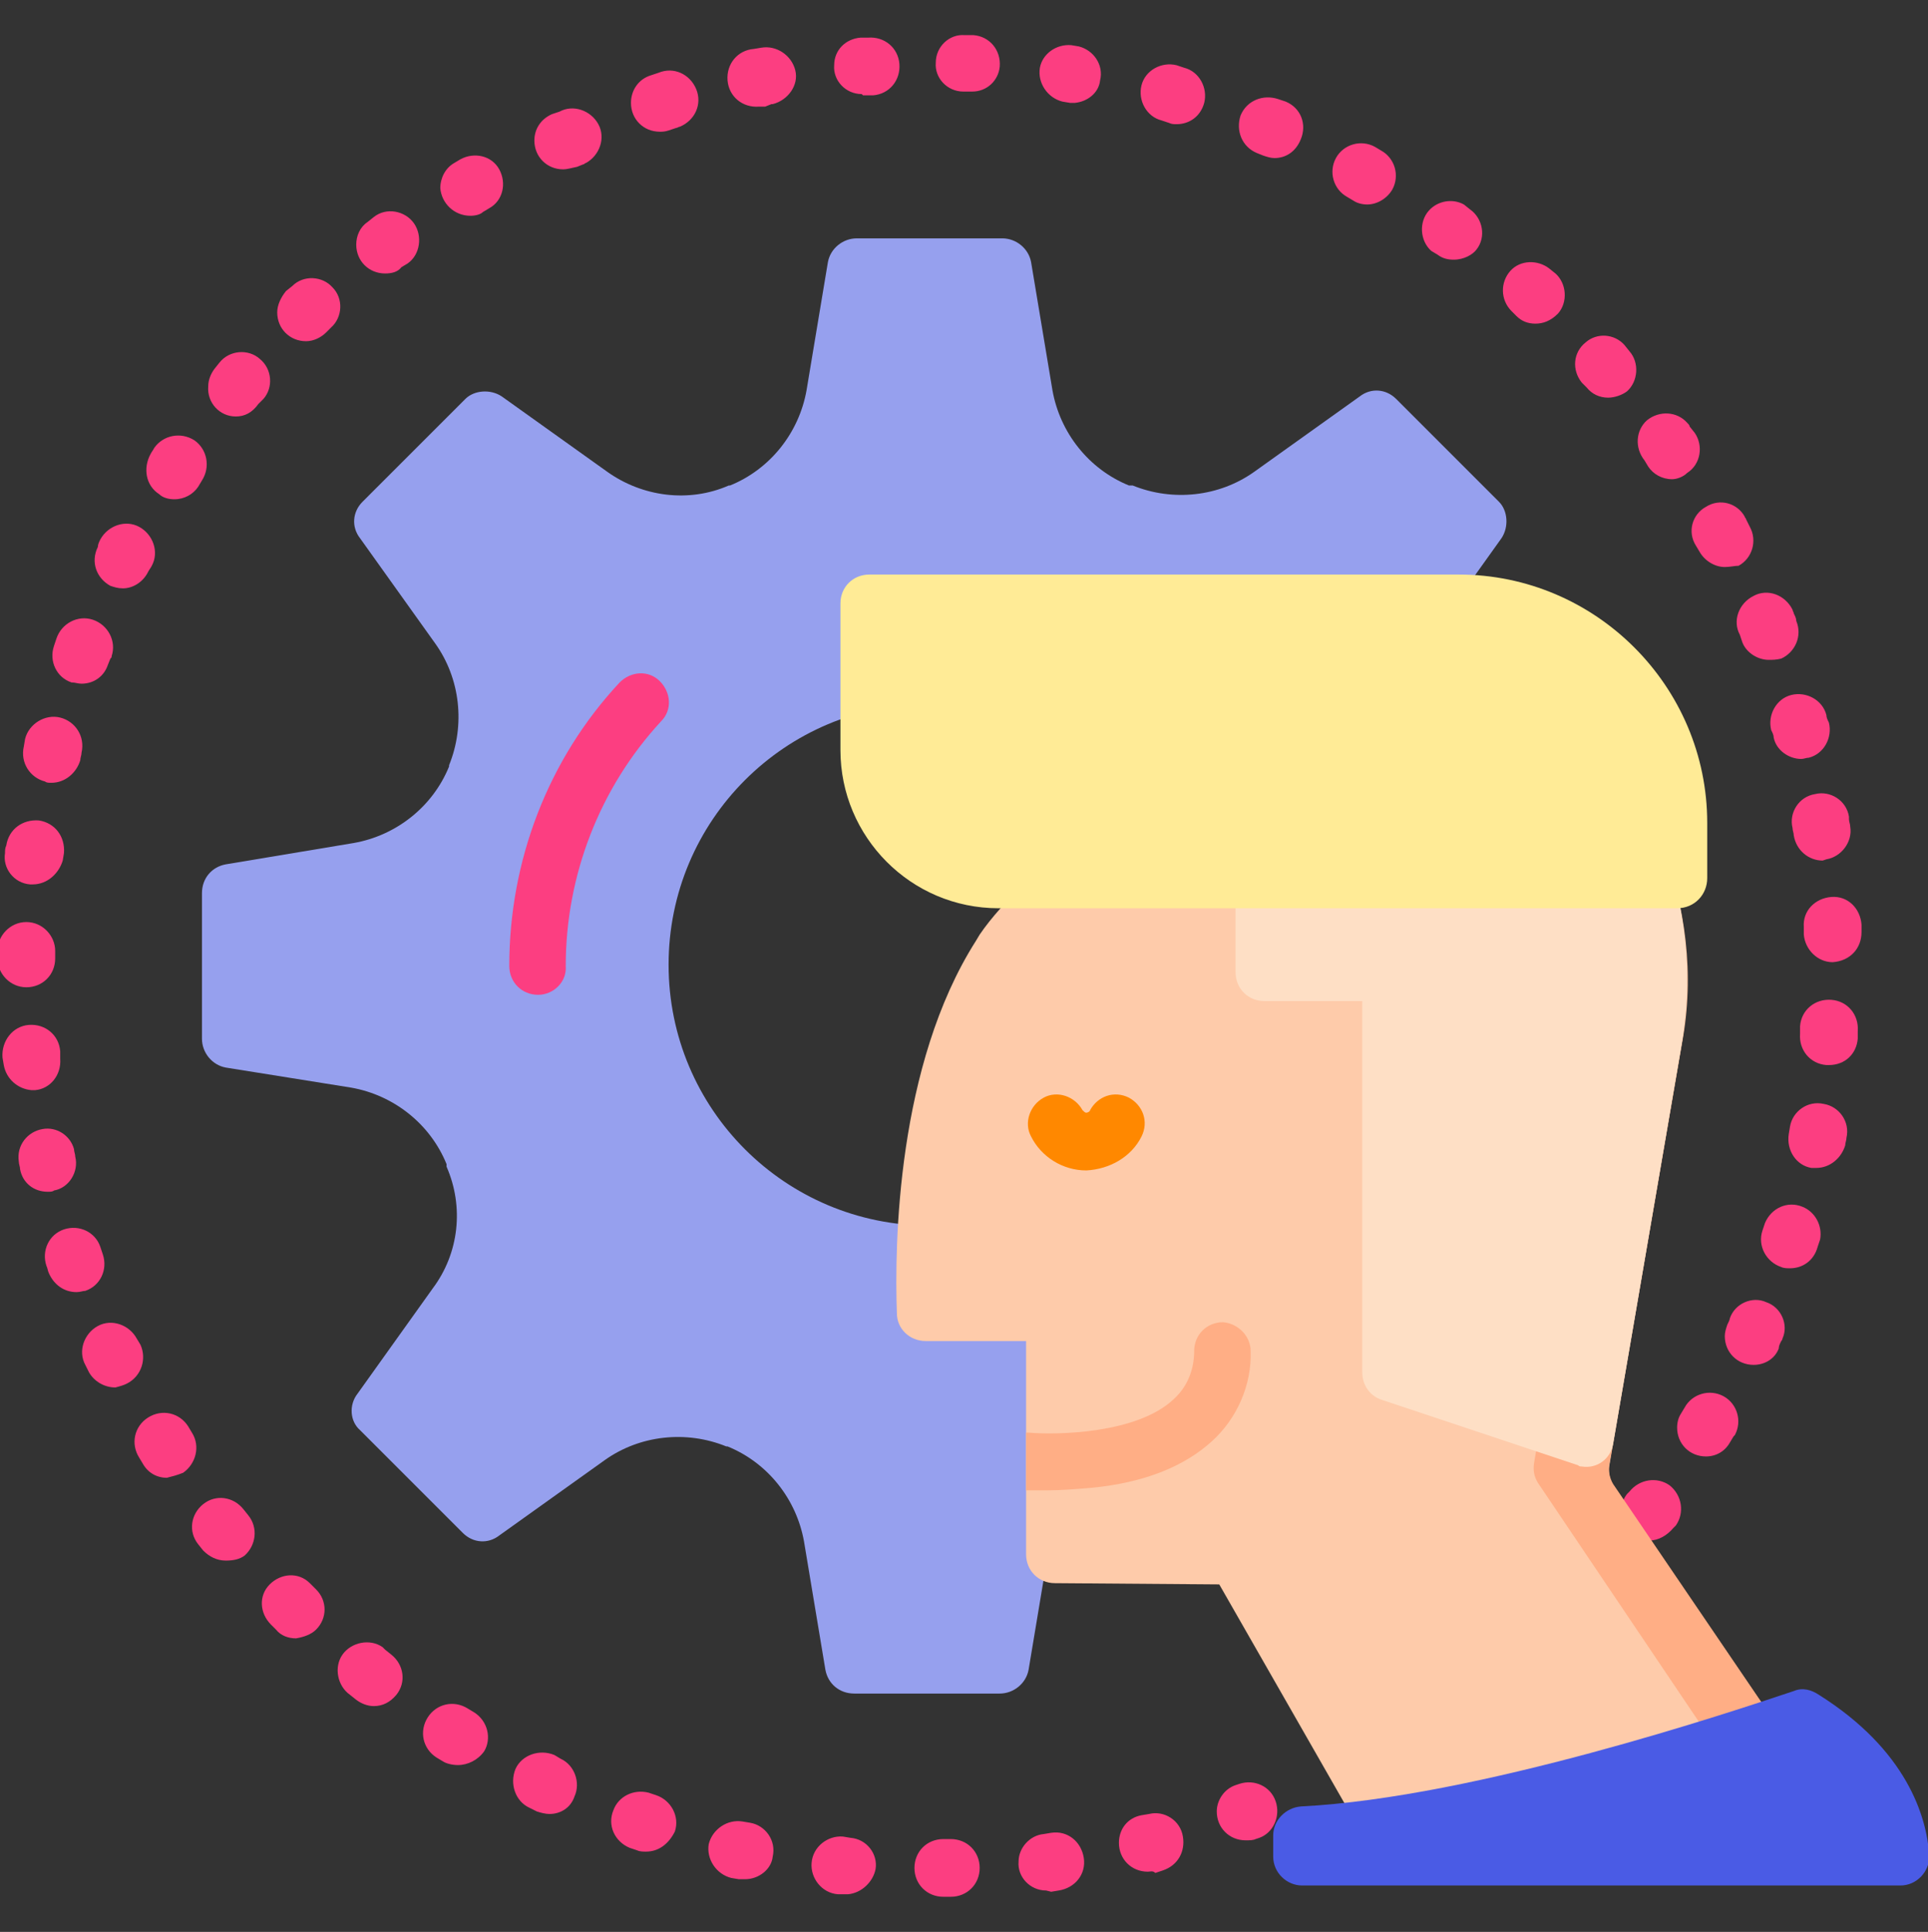
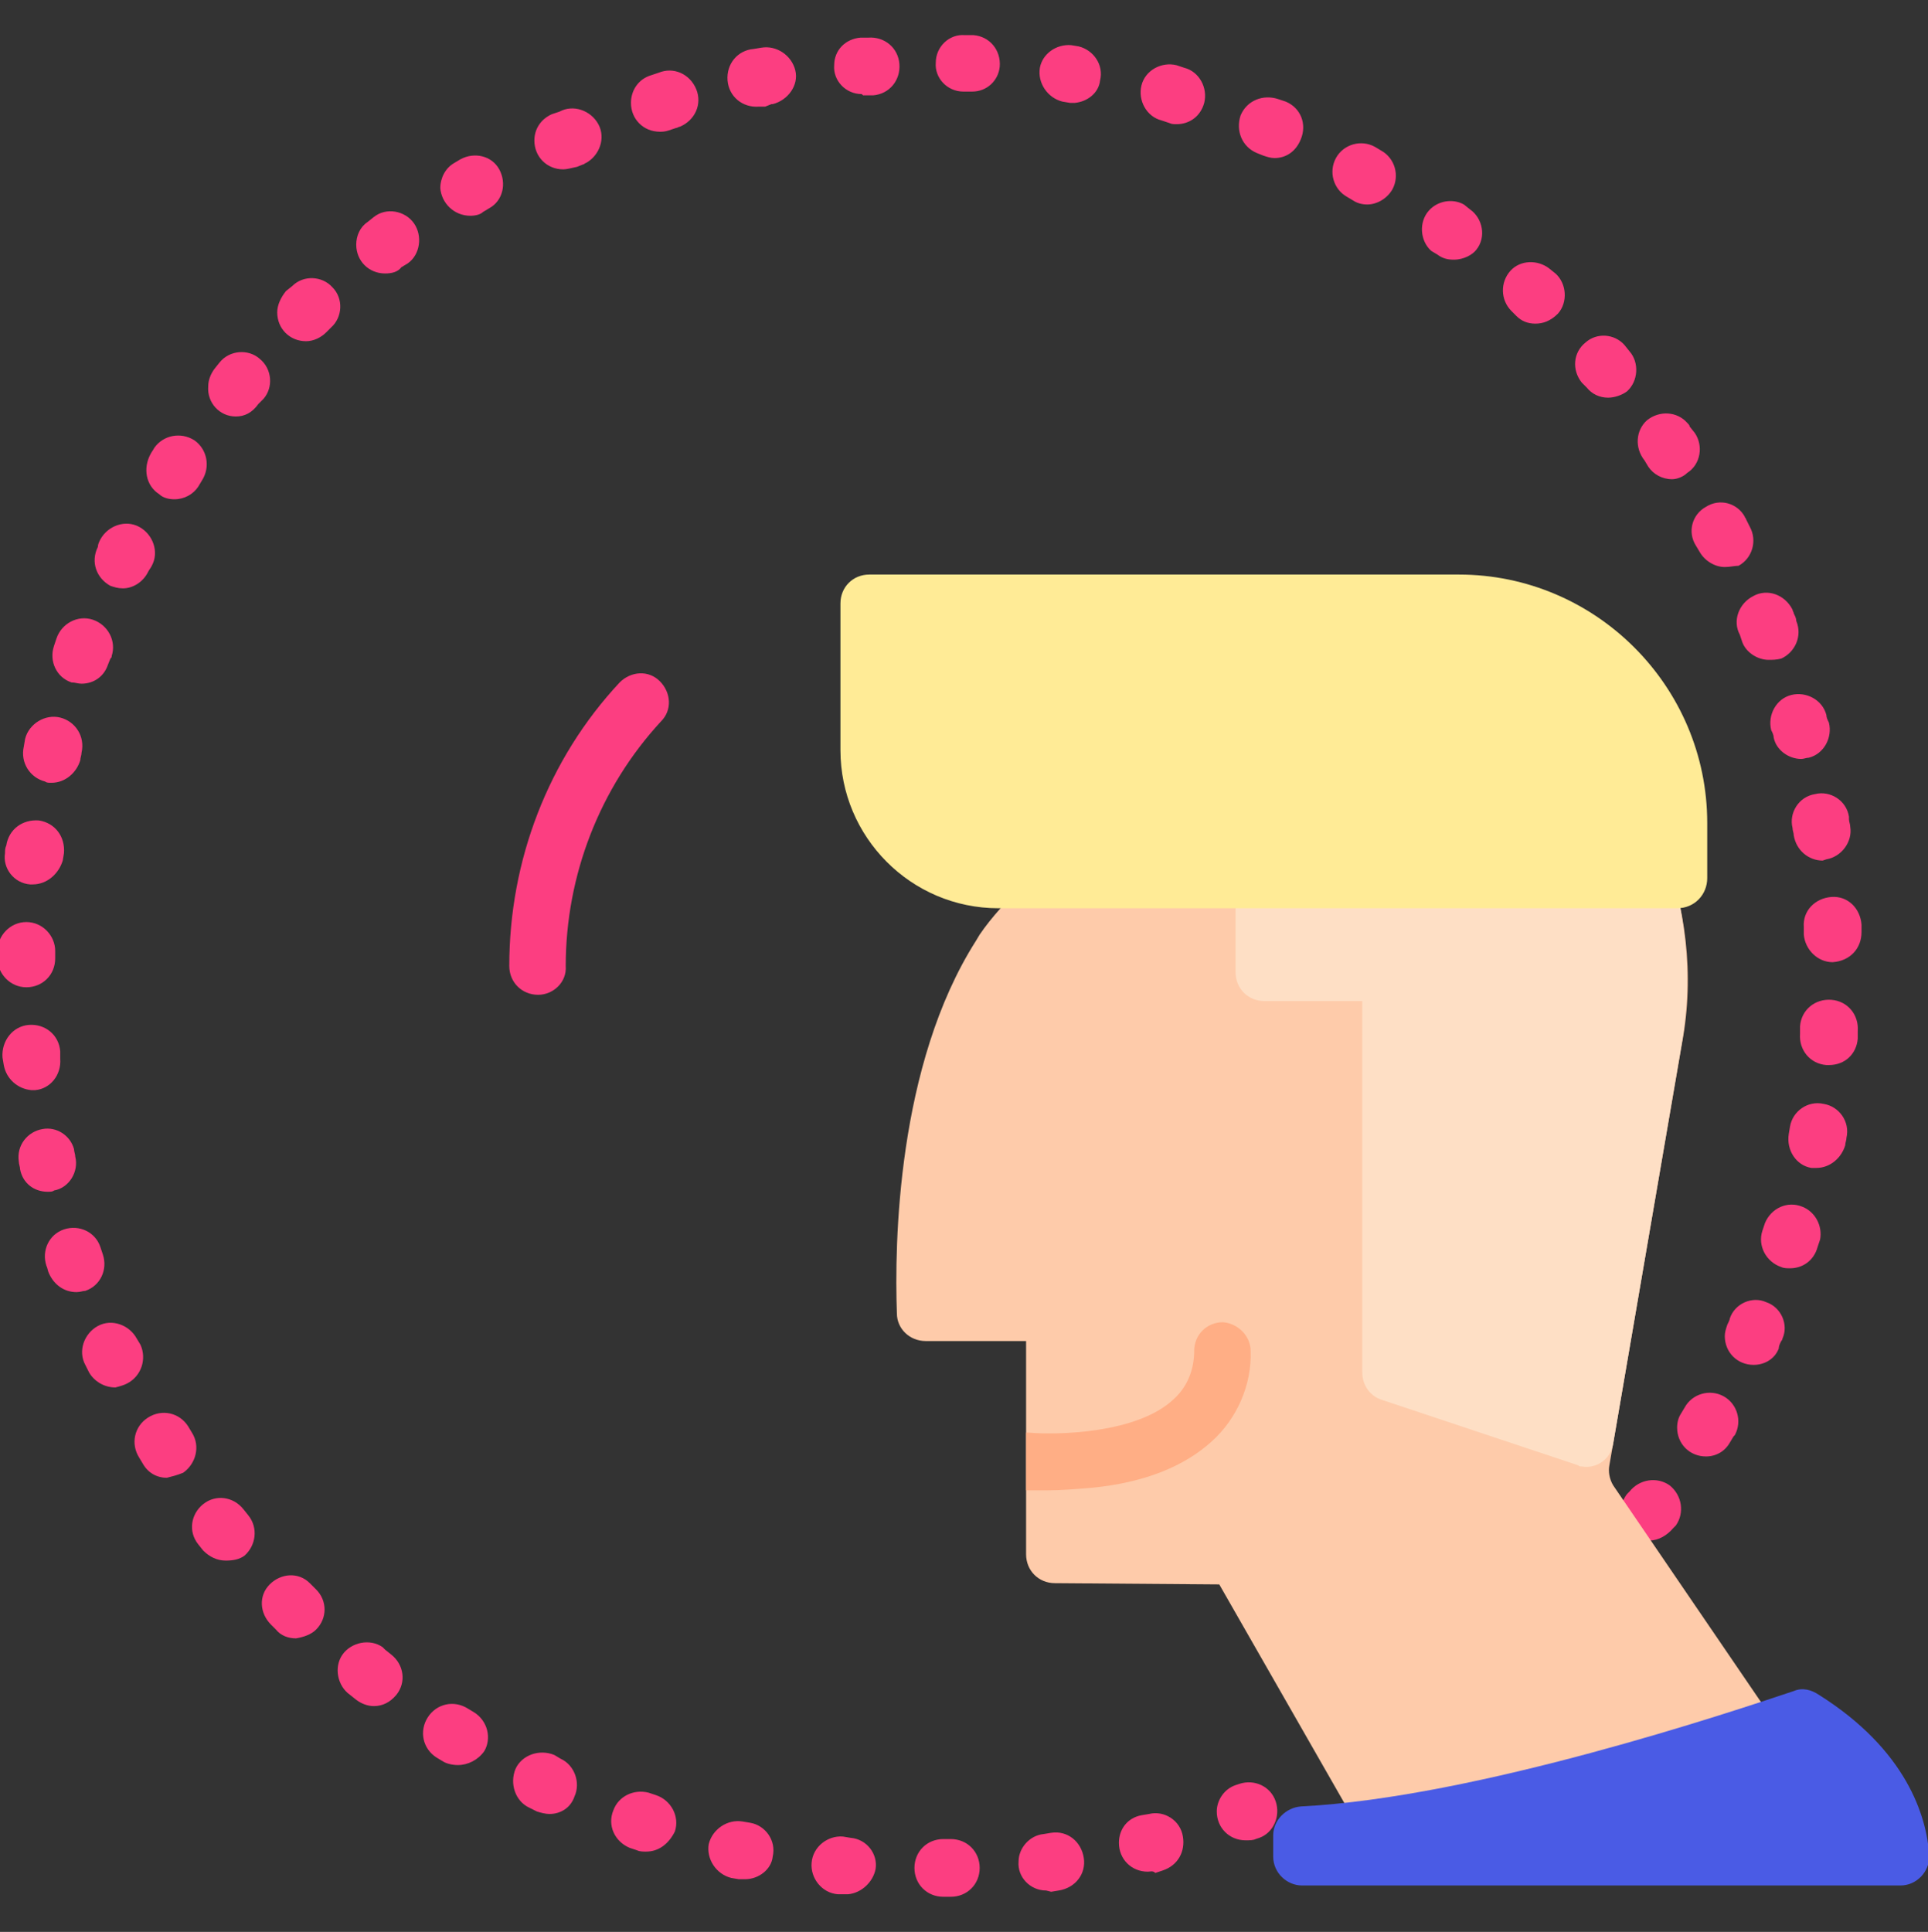
<svg xmlns="http://www.w3.org/2000/svg" version="1.1" id="Layer_1" x="0px" y="0px" viewBox="0 0 153.7 154" style="enable-background:new 0 0 153.7 154;" xml:space="preserve">
  <rect x="0" y="0" width="153.7" height="154" fill="#333333" stroke="none" />
  <style type="text/css">
	.st0{fill:#FC3E81;}
	.st1{fill:#96A0EE;}
	.st2{fill:#FECBAA;}
	.st3{fill:#FFAE85;}
	.st4{fill:#FEDFC5;}
	.st5{fill:#4A5BE5;}
	.st6{fill:#FFEB96;}
	.st7{fill:#FF8800;}
</style>
  <title>intellegence</title>
  <g>
    <g id="Layer_1-2">
      <path class="st0" d="M99.3,146.7c-1.3,0-2.3-1-2.3-2.3c0-0.9,0.6-1.8,1.5-2.1l0.3-0.1c1.2-0.4,2.5,0.2,2.9,1.4s-0.2,2.5-1.3,2.9    l-0.3,0.1C99.9,146.7,99.6,146.7,99.3,146.7z" />
      <path class="st0" d="M75.2,151.2c-1.3,0-2.3-1-2.3-2.3s1-2.3,2.3-2.3h0.6c1.3,0,2.3,1,2.3,2.3s-1,2.3-2.3,2.3l0,0H75.2L75.2,151.2    z M67.6,151h-0.2h-0.6c-1.3-0.1-2.2-1.3-2.1-2.5c0.1-1.3,1.3-2.2,2.5-2.1l0.6,0.1c1.3,0.1,2.2,1.3,2,2.5    C69.6,150,68.7,150.9,67.6,151L67.6,151z M83.4,150.7c-1.3,0-2.3-1.1-2.2-2.3c0-1.1,0.9-2.1,2-2.2l0.6-0.1c1.3-0.2,2.4,0.7,2.6,2    s-0.7,2.4-2,2.6l-0.6,0.1L83.4,150.7z M59.4,149.8c-0.2,0-0.3,0-0.5,0l-0.6-0.1c-1.2-0.3-2-1.5-1.8-2.7c0.3-1.2,1.5-2,2.7-1.8l0,0    l0.6,0.1c1.2,0.2,2.1,1.4,1.8,2.7C61.5,149,60.5,149.8,59.4,149.8L59.4,149.8z M91.5,149.2c-1.3,0-2.3-1-2.3-2.3    c0-1.1,0.7-2,1.8-2.2l0.6-0.1c1.2-0.3,2.5,0.5,2.7,1.8c0.2,1.2-0.4,2.3-1.6,2.7l-0.6,0.2C91.9,149.1,91.7,149.2,91.5,149.2z     M51.5,147.6c-0.2,0-0.5,0-0.7-0.1l-0.6-0.2c-1.2-0.5-1.8-1.8-1.3-3c0.4-1.1,1.6-1.7,2.8-1.4l0.6,0.2c1.2,0.4,1.9,1.7,1.5,2.9    C53.3,147,52.5,147.6,51.5,147.6z M43.8,144.6c-0.3,0-0.7-0.1-1-0.2l-0.6-0.3c-1.1-0.5-1.6-1.9-1.1-3.1c0.5-1.1,1.9-1.6,3.1-1.1    l0.5,0.3c1.1,0.5,1.6,1.9,1.1,3l0,0C45.5,144.1,44.7,144.6,43.8,144.6z M36.5,140.7c-0.4,0-0.9-0.1-1.2-0.3l-0.5-0.3    c-1.1-0.7-1.4-2.1-0.7-3.2s2.1-1.4,3.2-0.7l0,0l0.5,0.3c1.1,0.7,1.4,2.1,0.8,3.1C38.1,140.3,37.3,140.7,36.5,140.7L36.5,140.7z     M29.8,136c-0.5,0-1-0.2-1.4-0.5l-0.5-0.4c-1-0.7-1.3-2.2-0.6-3.2c0.7-1,2.2-1.3,3.2-0.6c0.1,0.1,0.1,0.1,0.2,0.2l0.5,0.4    c1,0.8,1.2,2.2,0.4,3.2C31.1,135.7,30.5,136,29.8,136z M23.6,130.6c-0.6,0-1.2-0.2-1.6-0.7c-0.1-0.1-0.3-0.3-0.4-0.4    c-0.9-0.9-1-2.3-0.1-3.2c0.9-0.9,2.3-1,3.2-0.1l0.1,0.1c0.1,0.1,0.3,0.3,0.4,0.4c0.9,0.9,0.9,2.3,0,3.2    C24.8,130.3,24.2,130.5,23.6,130.6L23.6,130.6z M18,124.4c-0.7,0-1.3-0.3-1.8-0.8l-0.4-0.5c-0.8-1-0.6-2.4,0.4-3.2    c1-0.8,2.4-0.6,3.2,0.4l0.4,0.5c0.8,1,0.6,2.4-0.3,3.2l0,0C19.1,124.3,18.6,124.4,18,124.4L18,124.4z M13.3,117.8    c-0.8,0-1.5-0.4-1.9-1.1l-0.3-0.5c-0.7-1.1-0.4-2.5,0.7-3.2s2.5-0.4,3.2,0.7l0.3,0.5c0.7,1.1,0.3,2.5-0.7,3.2    C14.1,117.6,13.7,117.7,13.3,117.8L13.3,117.8z M136,116.1c-1.3,0-2.3-1-2.3-2.3c0-0.4,0.1-0.8,0.3-1.1l0.3-0.5    c0.6-1.1,2-1.5,3.1-0.9s1.5,2,0.9,3.1l-0.1,0.1l-0.3,0.5C137.5,115.7,136.8,116.1,136,116.1L136,116.1z M9.2,110.6    c-0.9,0-1.7-0.5-2.1-1.2l-0.3-0.6c-0.6-1.1-0.1-2.5,1-3.1s2.5-0.1,3.1,1l0,0l0.3,0.5c0.5,1.1,0.1,2.5-1.1,3.1    C9.9,110.4,9.6,110.5,9.2,110.6L9.2,110.6z M139.8,108.8c-1.3,0-2.3-1-2.3-2.3c0-0.3,0.1-0.6,0.2-0.9c0.1-0.2,0.2-0.4,0.2-0.5    c0.4-1.2,1.8-1.8,2.9-1.3c1.2,0.4,1.8,1.8,1.3,2.9c0,0.1-0.1,0.2-0.1,0.2c-0.1,0.2-0.2,0.4-0.2,0.6    C141.5,108.3,140.7,108.8,139.8,108.8L139.8,108.8z M6.1,103c-1,0-1.8-0.6-2.2-1.5c-0.1-0.2-0.1-0.4-0.2-0.6    c-0.4-1.2,0.2-2.5,1.4-2.9s2.5,0.2,2.9,1.4l0.2,0.6c0.4,1.2-0.2,2.5-1.4,2.9l0,0C6.6,102.9,6.4,103,6.1,103z M142.7,101.1    c-0.2,0-0.5,0-0.7-0.1c-1.2-0.4-1.9-1.7-1.5-2.9l0,0l0.2-0.6c0.5-1.2,1.8-1.8,3-1.3c1,0.4,1.6,1.5,1.4,2.6l-0.2,0.6    C144.6,100.5,143.7,101.1,142.7,101.1L142.7,101.1z M3.8,95c-1.1,0-2-0.7-2.2-1.8c0-0.2-0.1-0.4-0.1-0.6c-0.2-1.3,0.7-2.4,1.9-2.6    c1.1-0.2,2.2,0.5,2.5,1.6C5.9,91.8,6,92,6,92.2c0.3,1.2-0.5,2.5-1.7,2.7l0,0C4.2,95,4,95,3.8,95z M144.8,93.1c-0.1,0-0.3,0-0.4,0    c-1.2-0.2-2-1.4-1.8-2.7l0,0l0.1-0.6c0.2-1.2,1.4-2.1,2.7-1.8c1.2,0.2,2.1,1.4,1.8,2.7c0,0.2-0.1,0.4-0.1,0.6    C146.8,92.3,145.9,93.1,144.8,93.1z M2.5,86.9c-1.1-0.1-2-0.9-2.2-2l-0.1-0.6C0.1,83,1,81.8,2.3,81.7s2.4,0.8,2.5,2.1    c0,0.2,0,0.4,0,0.6c0.1,1.3-0.8,2.4-2,2.5l0,0C2.8,86.9,2.5,86.9,2.5,86.9z M145.8,84.9h-0.2c-1.3-0.1-2.2-1.2-2.1-2.5l0,0v-0.6    c0.1-1.3,1.2-2.2,2.5-2.1s2.2,1.2,2.1,2.5c0,0.2,0,0.4,0,0.6C148,84,147.1,84.9,145.8,84.9L145.8,84.9z M2.1,78.7L2.1,78.7    c-1.3,0-2.3-1.1-2.3-2.3c0-0.2,0-0.4,0-0.6c0-1.2,1-2.3,2.3-2.3l0,0c1.3,0,2.3,1.1,2.3,2.3l0,0c0,0.2,0,0.4,0,0.6    C4.4,77.7,3.4,78.7,2.1,78.7z M146.1,76.7c-1.2,0-2.2-1-2.3-2.2c0-0.2,0-0.4,0-0.6c-0.1-1.3,0.9-2.3,2.2-2.4s2.3,0.9,2.4,2.2    c0,0.2,0,0.4,0,0.6C148.4,75.6,147.5,76.6,146.1,76.7C146.2,76.7,146.2,76.7,146.1,76.7L146.1,76.7z M2.6,70.5H2.4    c-1.3-0.1-2.2-1.3-2-2.5l0,0c0-0.2,0-0.4,0.1-0.6c0.2-1.3,1.3-2.1,2.6-2c1.3,0.2,2.1,1.3,2,2.6L5,68.6C4.7,69.6,3.8,70.5,2.6,70.5    L2.6,70.5z M145.3,68.6c-1.1,0-2.1-0.8-2.3-2c0-0.2-0.1-0.4-0.1-0.6c-0.3-1.2,0.5-2.5,1.8-2.7c1.2-0.3,2.5,0.5,2.7,1.8    c0,0.1,0,0.1,0,0.2c0,0.2,0.1,0.4,0.1,0.6c0.2,1.2-0.7,2.4-1.9,2.6l0,0L145.3,68.6z M4.1,62.4c-0.2,0-0.4,0-0.5-0.1    c-1.2-0.3-2-1.5-1.7-2.8L2,58.9c0.3-1.2,1.6-2,2.8-1.7s2,1.5,1.7,2.8l0,0c0,0.2-0.1,0.4-0.1,0.6C6.1,61.6,5.2,62.4,4.1,62.4    L4.1,62.4z M143.6,60.5c-1,0-2-0.7-2.2-1.7c0-0.2-0.1-0.4-0.2-0.6c-0.3-1.2,0.4-2.5,1.6-2.8c1.2-0.3,2.5,0.4,2.8,1.6    c0,0.2,0.1,0.4,0.2,0.6c0.3,1.2-0.4,2.5-1.6,2.8C144,60.4,143.8,60.5,143.6,60.5z M6.5,54.5c-0.3,0-0.5-0.1-0.8-0.1    c-1.2-0.4-1.8-1.7-1.4-2.9l0.2-0.6c0.4-1.2,1.7-1.9,2.9-1.5s1.9,1.7,1.5,2.9c0,0.1,0,0.1-0.1,0.2L8.6,53    C8.3,53.9,7.5,54.5,6.5,54.5z M141,52.6c-0.9,0-1.8-0.6-2.1-1.4l-0.2-0.6c-0.6-1.1-0.1-2.5,1.1-3.1c1.1-0.6,2.5-0.1,3.1,1.1    c0,0.1,0.1,0.2,0.1,0.3c0.1,0.2,0.2,0.4,0.2,0.6c0.5,1.2-0.1,2.5-1.2,3C141.6,52.6,141.3,52.6,141,52.6L141,52.6z M9.8,46.9    c-0.4,0-0.7-0.1-1-0.2c-1.1-0.6-1.6-1.9-1-3.1l0,0c0-0.2,0.1-0.4,0.2-0.6c0.6-1.1,2-1.6,3.1-1s1.6,2,1,3.1l0,0    c-0.1,0.2-0.2,0.3-0.3,0.5C11.4,46.4,10.6,46.9,9.8,46.9z M137.5,45.2c-0.8,0-1.6-0.5-2-1.2l-0.3-0.5c-0.7-1.1-0.3-2.5,0.8-3.1    c1.1-0.7,2.5-0.3,3.1,0.8c0,0.1,0.1,0.1,0.1,0.2l0.3,0.6c0.6,1.1,0.2,2.5-0.9,3.1C138.3,45.1,137.9,45.2,137.5,45.2L137.5,45.2z     M13.9,39.8c-0.4,0-0.9-0.1-1.2-0.4c-1.1-0.7-1.3-2.1-0.7-3.2c0.1-0.2,0.2-0.3,0.3-0.5c0.7-1,2.1-1.3,3.2-0.6    c1,0.7,1.3,2.1,0.6,3.2l0,0l-0.3,0.5C15.4,39.4,14.7,39.8,13.9,39.8z M133.3,38.2c-0.8,0-1.5-0.4-1.9-1l-0.3-0.5    c-0.8-1-0.7-2.4,0.2-3.2c1-0.8,2.4-0.7,3.2,0.2c0.1,0.1,0.2,0.2,0.2,0.3l0.4,0.5c0.7,1,0.5,2.5-0.6,3.2    C134.2,38,133.7,38.2,133.3,38.2L133.3,38.2z M18.8,33.2c-1.3,0-2.3-1.1-2.2-2.4c0-0.5,0.2-1,0.5-1.4l0.4-0.5    c0.8-1,2.3-1.1,3.2-0.3c1,0.8,1.1,2.3,0.3,3.2l-0.4,0.4C20.1,32.9,19.5,33.2,18.8,33.2L18.8,33.2z M128.2,31.7    c-0.7,0-1.3-0.3-1.7-0.8l-0.4-0.4c-0.8-1-0.7-2.4,0.3-3.2c0.9-0.8,2.3-0.7,3.1,0.2l0.4,0.5c0.8,0.9,0.7,2.4-0.2,3.2l0,0    C129.3,31.5,128.7,31.7,128.2,31.7L128.2,31.7z M24.4,27.2c-1.3,0-2.3-1-2.3-2.3c0-0.6,0.3-1.2,0.7-1.7l0.5-0.4    c0.9-0.9,2.4-0.8,3.2,0.1c0.9,0.9,0.8,2.4-0.1,3.2l0,0L26,26.5C25.6,26.9,25,27.2,24.4,27.2z M122.4,25.8c-0.6,0-1.1-0.2-1.5-0.6    l-0.4-0.4c-0.9-0.9-0.9-2.3-0.1-3.2c0.8-0.9,2.2-0.9,3.1-0.2l0.5,0.4c0.9,0.8,1,2.3,0.2,3.2C123.6,25.6,123,25.8,122.4,25.8z     M30.7,21.8c-1.3,0-2.3-1-2.3-2.3c0-0.7,0.3-1.4,0.9-1.8l0.5-0.4c1-0.8,2.5-0.5,3.2,0.5s0.5,2.5-0.5,3.2L32,21.3    C31.7,21.7,31.2,21.8,30.7,21.8z M115.9,20.7c-0.5,0-0.9-0.1-1.3-0.4l-0.5-0.3c-0.9-0.8-1-2.3-0.2-3.2c0.7-0.8,1.9-1,2.8-0.5    l0.5,0.4c1,0.7,1.3,2.2,0.5,3.2C117.4,20.3,116.7,20.7,115.9,20.7L115.9,20.7z M37.5,17.2c-1.3,0-2.3-1-2.4-2.2    c0-0.8,0.4-1.6,1.1-2l0.5-0.3c1.1-0.6,2.5-0.3,3.1,0.8s0.3,2.5-0.8,3.1l0,0l-0.5,0.3C38.3,17.1,37.9,17.2,37.5,17.2z M109,16.3    c-0.4,0-0.8-0.1-1.1-0.3l-0.5-0.3c-1.1-0.6-1.5-2-0.9-3.1l0,0c0.6-1.1,2-1.5,3.1-0.9l0.5,0.3c1.1,0.6,1.5,2,0.9,3.1    C110.6,15.8,109.8,16.3,109,16.3z M44.9,13.5c-1.3,0-2.3-1-2.3-2.3c0-0.9,0.5-1.7,1.4-2.1l0.6-0.2c1.1-0.6,2.5-0.1,3.1,1    s0.1,2.5-1,3.1c-0.1,0-0.1,0.1-0.2,0.1L46,13.3C45.5,13.4,45.2,13.5,44.9,13.5z M101.6,12.6c-0.3,0-0.6-0.1-0.9-0.2l-0.5-0.2    c-1.2-0.5-1.7-1.8-1.3-3c0.5-1.2,1.8-1.7,3-1.3l0.6,0.2c1.2,0.5,1.7,1.8,1.2,3C103.3,12.1,102.5,12.6,101.6,12.6z M52.6,10.5    c-1.3,0-2.3-1-2.3-2.3c0-1,0.6-1.9,1.6-2.2l0.6-0.2c1.2-0.5,2.5,0.1,3,1.3s-0.1,2.5-1.3,3c-0.1,0-0.2,0.1-0.3,0.1l-0.6,0.2    C53,10.5,52.8,10.5,52.6,10.5L52.6,10.5z M93.8,9.9c-0.2,0-0.4,0-0.6-0.1l-0.6-0.2C91.4,9.3,90.7,8,91,6.8s1.6-1.9,2.8-1.6    l0.6,0.2C95.6,5.7,96.3,7,96,8.2C95.7,9.3,94.8,9.9,93.8,9.9L93.8,9.9z M60.5,8.5c-1.3,0.1-2.4-0.8-2.5-2.1s0.8-2.4,2.1-2.5    l0.6-0.1c1.2-0.2,2.4,0.6,2.7,1.8S62.8,8,61.6,8.3h-0.1L61,8.5C60.8,8.5,60.7,8.5,60.5,8.5z M85.7,8.2c-0.1,0-0.2,0-0.4,0    l-0.6-0.1c-1.2-0.3-2-1.5-1.8-2.7c0.2-1.1,1.3-1.9,2.5-1.8L86,3.7c1.2,0.3,2,1.5,1.7,2.7C87.6,7.4,86.7,8.1,85.7,8.2z M68.7,7.5    c-1.3,0-2.3-1.1-2.2-2.3c0-1.2,0.9-2.1,2.1-2.2h0.6c1.3-0.1,2.4,0.8,2.5,2.1s-0.8,2.4-2.1,2.5c-0.1,0-0.1,0-0.2,0h-0.6L68.7,7.5    L68.7,7.5z M77.5,7.3L77.5,7.3h-0.7c-1.3,0-2.3-1.1-2.2-2.3c0-1.3,1.1-2.3,2.3-2.2H77h0.6c1.3,0.1,2.2,1.2,2.1,2.5    C79.6,6.4,78.7,7.3,77.5,7.3L77.5,7.3z" />
      <path class="st0" d="M131.5,122.8c-1.3,0-2.3-1-2.3-2.3c0-0.5,0.2-1,0.5-1.4l0.2-0.2c0.8-1,2.2-1.2,3.2-0.5c1,0.8,1.2,2.2,0.5,3.2    l-0.2,0.2C132.9,122.4,132.2,122.8,131.5,122.8z" />
-       <path class="st1" d="M130.4,68.9l-10.2-1.7c-3.4-0.6-6.3-2.9-7.6-6.1V61c-1.4-3.2-1-6.9,1.1-9.7l6-8.4c0.6-0.9,0.5-2.2-0.2-2.9    l-8.2-8.2c-0.8-0.8-2-0.9-2.9-0.2l-8.4,6c-2.8,2-6.5,2.4-9.7,1.1H90c-3.2-1.3-5.5-4.2-6.1-7.6l-1.7-10.2C82,19.8,81,19,79.9,19    H68.3c-1.1,0-2.1,0.8-2.3,1.9l-1.7,10.2c-0.6,3.4-2.9,6.3-6.1,7.6h-0.1c-3.2,1.4-6.9,0.9-9.7-1.1l-8.4-6c-0.9-0.6-2.2-0.5-2.9,0.2    L28.9,40c-0.8,0.8-0.9,2-0.2,2.9l6,8.4c2,2.8,2.4,6.5,1.1,9.7v0.1c-1.3,3.2-4.2,5.5-7.6,6.1L18,68.9c-1.1,0.2-1.9,1.1-1.9,2.3    v11.6c0,1.1,0.8,2.1,1.9,2.3l10,1.6c3.4,0.6,6.3,2.9,7.6,6.1V93c1.4,3.2,1,6.9-1.1,9.7l-6,8.4c-0.7,0.9-0.6,2.2,0.2,2.9l8.2,8.2    c0.8,0.8,2,0.9,2.9,0.2l8.4-6c2.8-2,6.5-2.4,9.7-1.1H58c3.2,1.3,5.5,4.2,6.1,7.6l1.7,10.2c0.2,1.1,1.1,1.9,2.3,1.9h11.6    c1.1,0,2.1-0.8,2.3-1.9l1.7-10.2c0.6-3.4,2.9-6.3,6.1-7.6h0.1c3.2-1.4,6.9-1,9.7,1.1l8.4,6c0.9,0.7,2.2,0.6,2.9-0.2l8.2-8.2    c0.8-0.8,0.9-2,0.2-2.9l-6-8.4c-2-2.8-2.4-6.5-1.1-9.7v-0.1c1.3-3.2,4.2-5.5,7.6-6.1l10.2-1.7c1.1-0.2,1.9-1.1,1.9-2.3V71.2    C132.3,70,131.5,69.1,130.4,68.9z M74.1,97.7c-11.5,0-20.8-9.3-20.8-20.8s9.3-20.8,20.8-20.8s20.8,9.3,20.8,20.8l0,0    C94.9,88.4,85.6,97.7,74.1,97.7z" />
      <path class="st0" d="M42.9,79.3c-1.3,0-2.3-1-2.3-2.3c0-8.4,3.1-16.5,8.8-22.6c0.9-0.9,2.3-1,3.2-0.1s1,2.3,0.1,3.2    c-4.9,5.3-7.6,12.3-7.6,19.5C45.2,78.3,44.1,79.3,42.9,79.3L42.9,79.3z" />
      <path class="st2" d="M147.7,146.4h-39l-11.5-20.1l-13.1-0.1c-1.3,0-2.3-1-2.3-2.3v-17h-8c-1.3,0-2.3-1-2.3-2.2    c-0.2-5.5,0-19.8,6.3-29.7l0.3-0.5c1.9-2.8,5.1-5.4,6.8-7.4h47.5c2,5.1,2.7,10.6,1.7,16l-5.8,33.7c-0.1,0.5,0,1.1,0.3,1.6    L147.7,146.4z" />
-       <path class="st3" d="M147.7,146.4h-6.1l-19-28.2c-0.3-0.5-0.4-1-0.3-1.6L128,83c0.4-2.7,0.5-5.3,0.2-8s-1-5.4-2-8h6.1    c1,2.6,1.7,5.3,2,8s0.2,5.4-0.2,8l-5.8,33.7c-0.1,0.5,0,1.1,0.3,1.6L147.7,146.4z" />
      <path class="st4" d="M134.1,83l-5.5,32.1c-0.2,1.2-1.3,2-2.5,1.8c-0.1,0-0.2,0-0.3-0.1l-15.6-5.2c-1-0.3-1.6-1.2-1.6-2.2V79.8    h-7.8c-1.3,0-2.3-1-2.3-2.3l0,0V66.3h33.7C134.3,71.6,135,77.3,134.1,83z" />
      <path class="st5" d="M143,134.8c-4.8,1.6-25.3,8.5-39.3,9.2c-1.2,0.1-2.2,1.1-2.2,2.3v1.7c0,1.3,1.1,2.3,2.3,2.3h47.7    c1.3,0,2.3-1.1,2.3-2.3v-0.1c-0.2-3.1-1.8-8.4-8.8-12.8C144.4,134.7,143.7,134.5,143,134.8z" />
      <path class="st6" d="M133.7,72.4H79.6c-7,0-12.6-5.7-12.6-12.6l0,0V48.1c0-1.3,1-2.3,2.3-2.3l0,0h47c10.9,0,19.8,8.9,19.8,19.8V70    C136.1,71.3,135.1,72.4,133.7,72.4C133.8,72.4,133.8,72.4,133.7,72.4z" />
      <path class="st3" d="M99.7,107.7c0.1,2.7-1.1,5.4-3.1,7.2c-2.2,2-5.4,3.3-9.6,3.7c-1.2,0.1-2.4,0.2-3.5,0.2c-0.8,0-1.4,0-1.7,0    v-4.6H82c2.2,0.2,8.7,0.1,11.6-2.7c1.1-1,1.6-2.4,1.6-3.8c0-1.3,1-2.3,2.3-2.3C98.7,105.5,99.7,106.5,99.7,107.7    C99.7,107.8,99.7,107.8,99.7,107.7L99.7,107.7z" />
-       <path class="st7" d="M86.6,93.3c-1.9,0-3.6-1.1-4.4-2.7c-0.6-1.1-0.1-2.5,1-3.1s2.5-0.1,3.1,1c0.1,0.1,0.2,0.2,0.3,0.2    c0.1,0,0.3-0.1,0.3-0.2c0.6-1.1,1.9-1.6,3.1-1c1.1,0.6,1.6,1.9,1,3.1C90.2,92.2,88.5,93.2,86.6,93.3z" />
    </g>
  </g>
</svg>